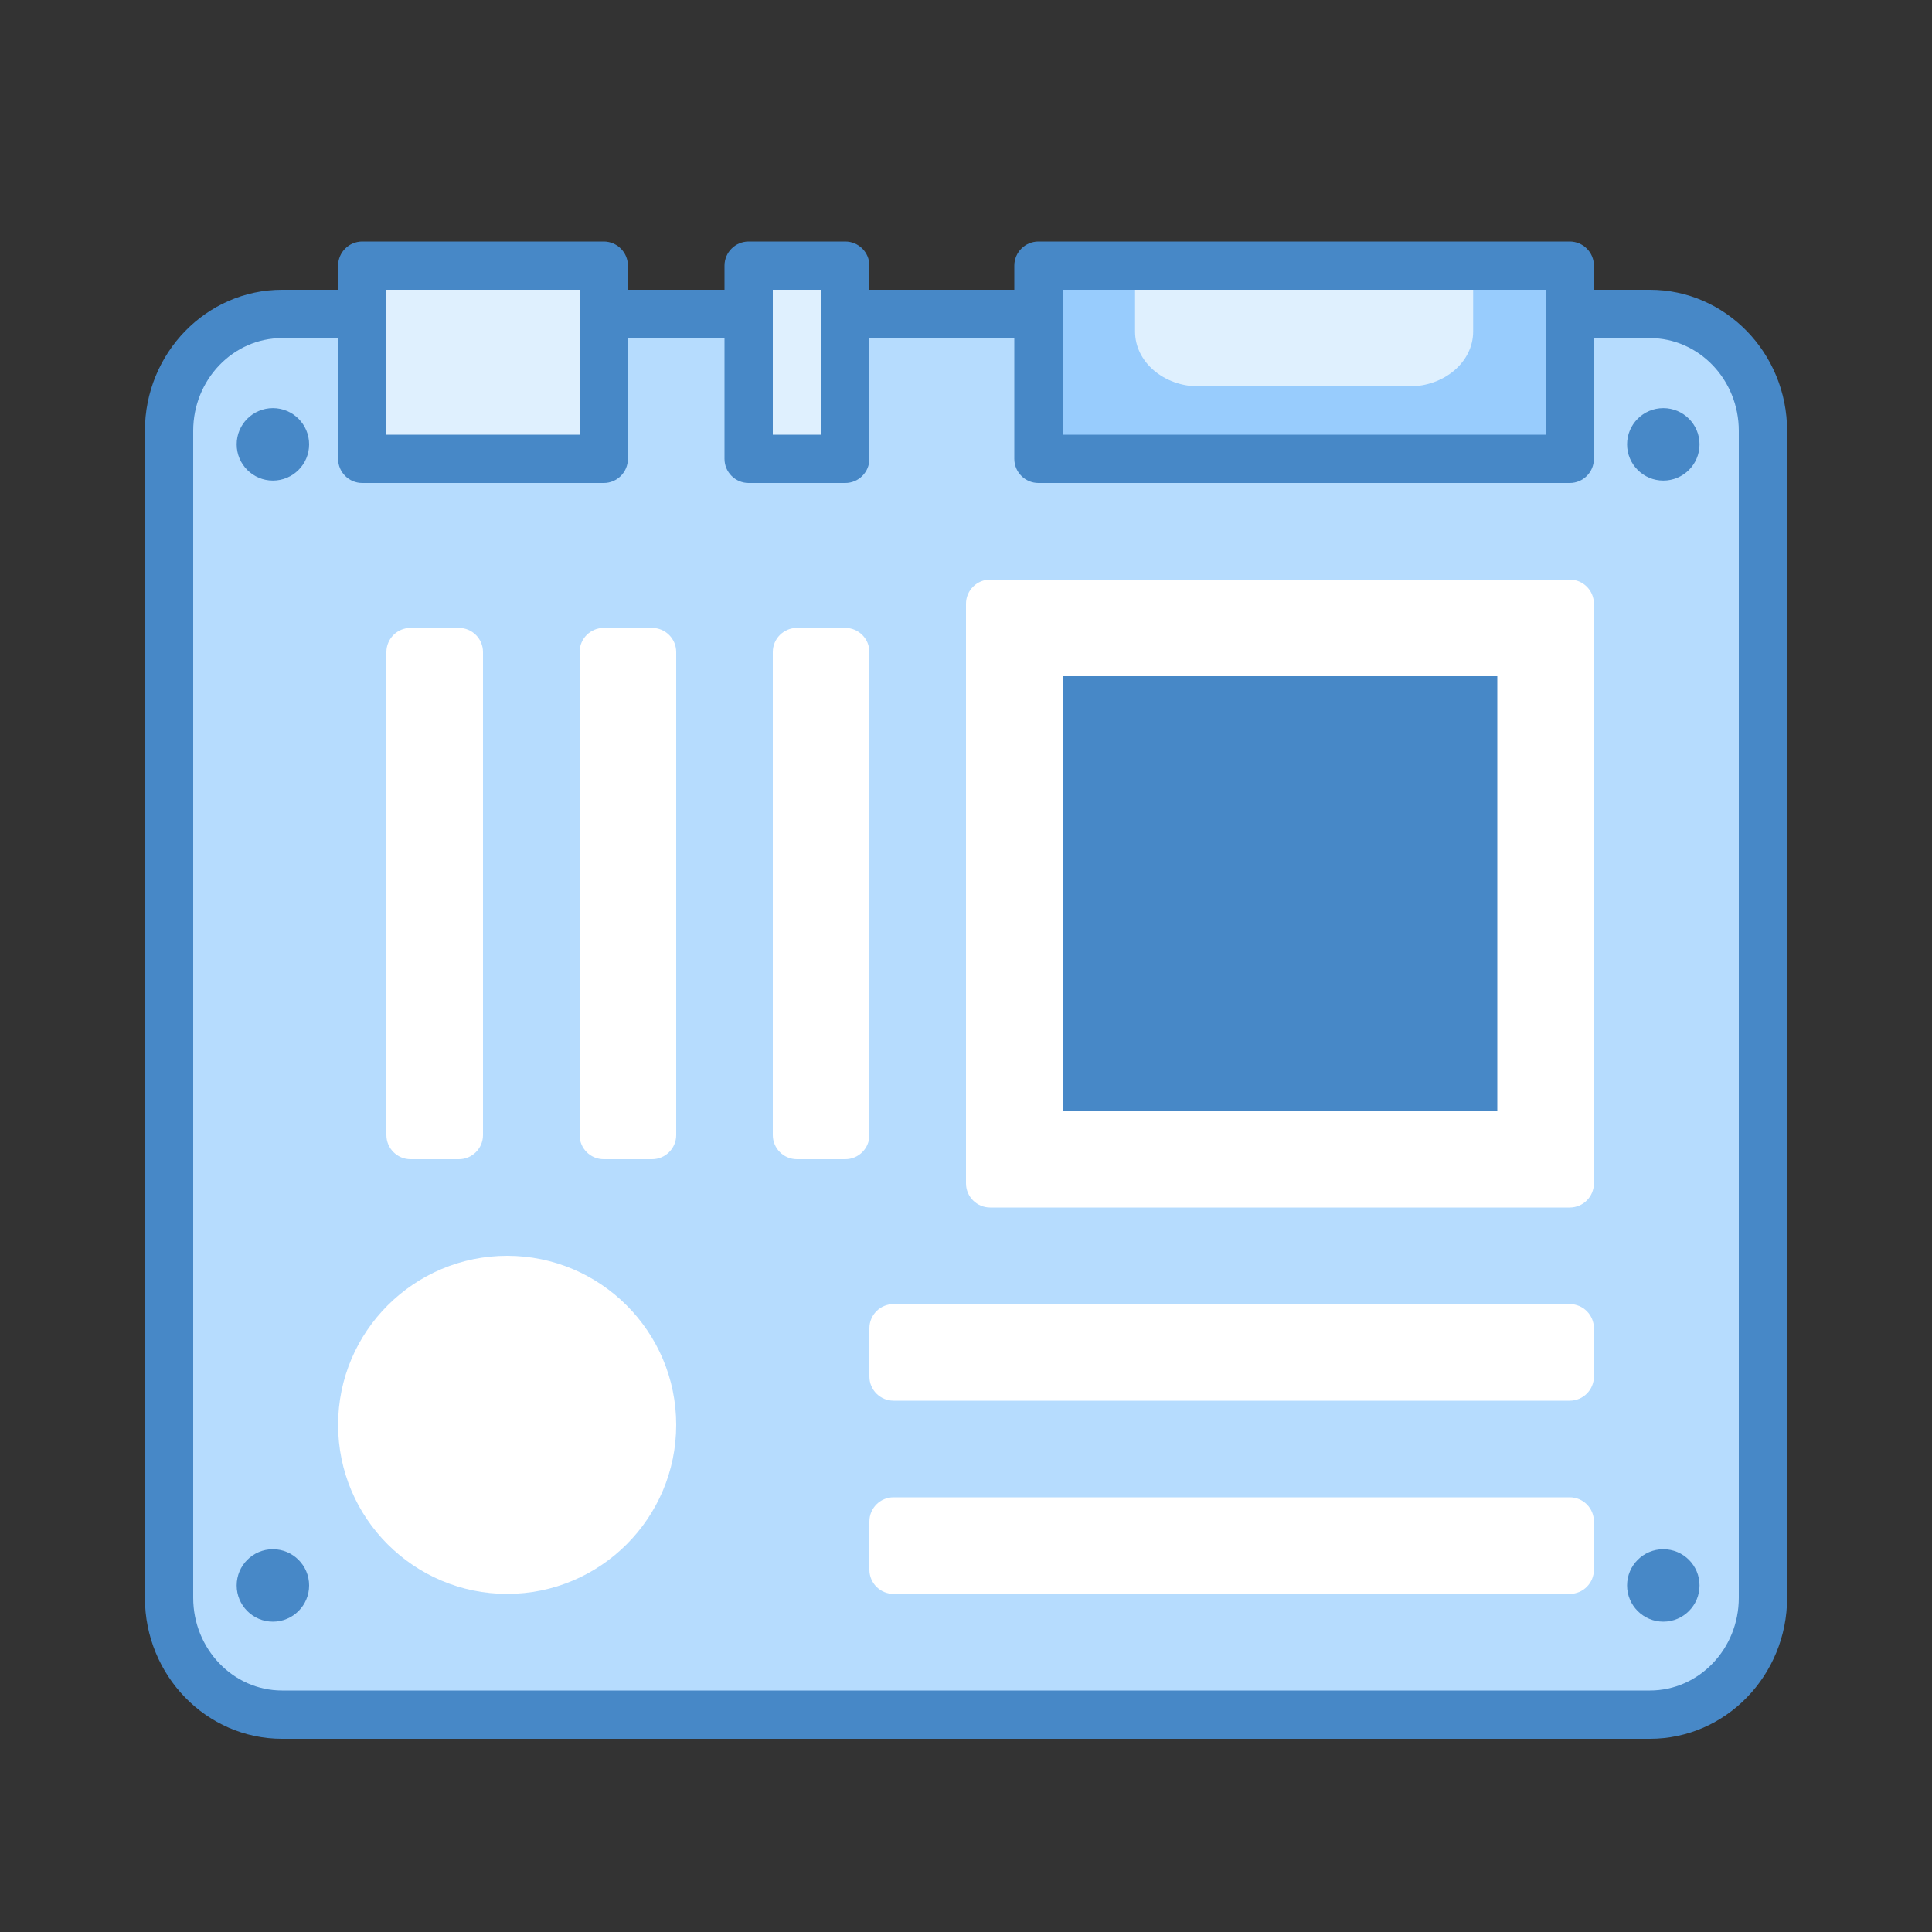
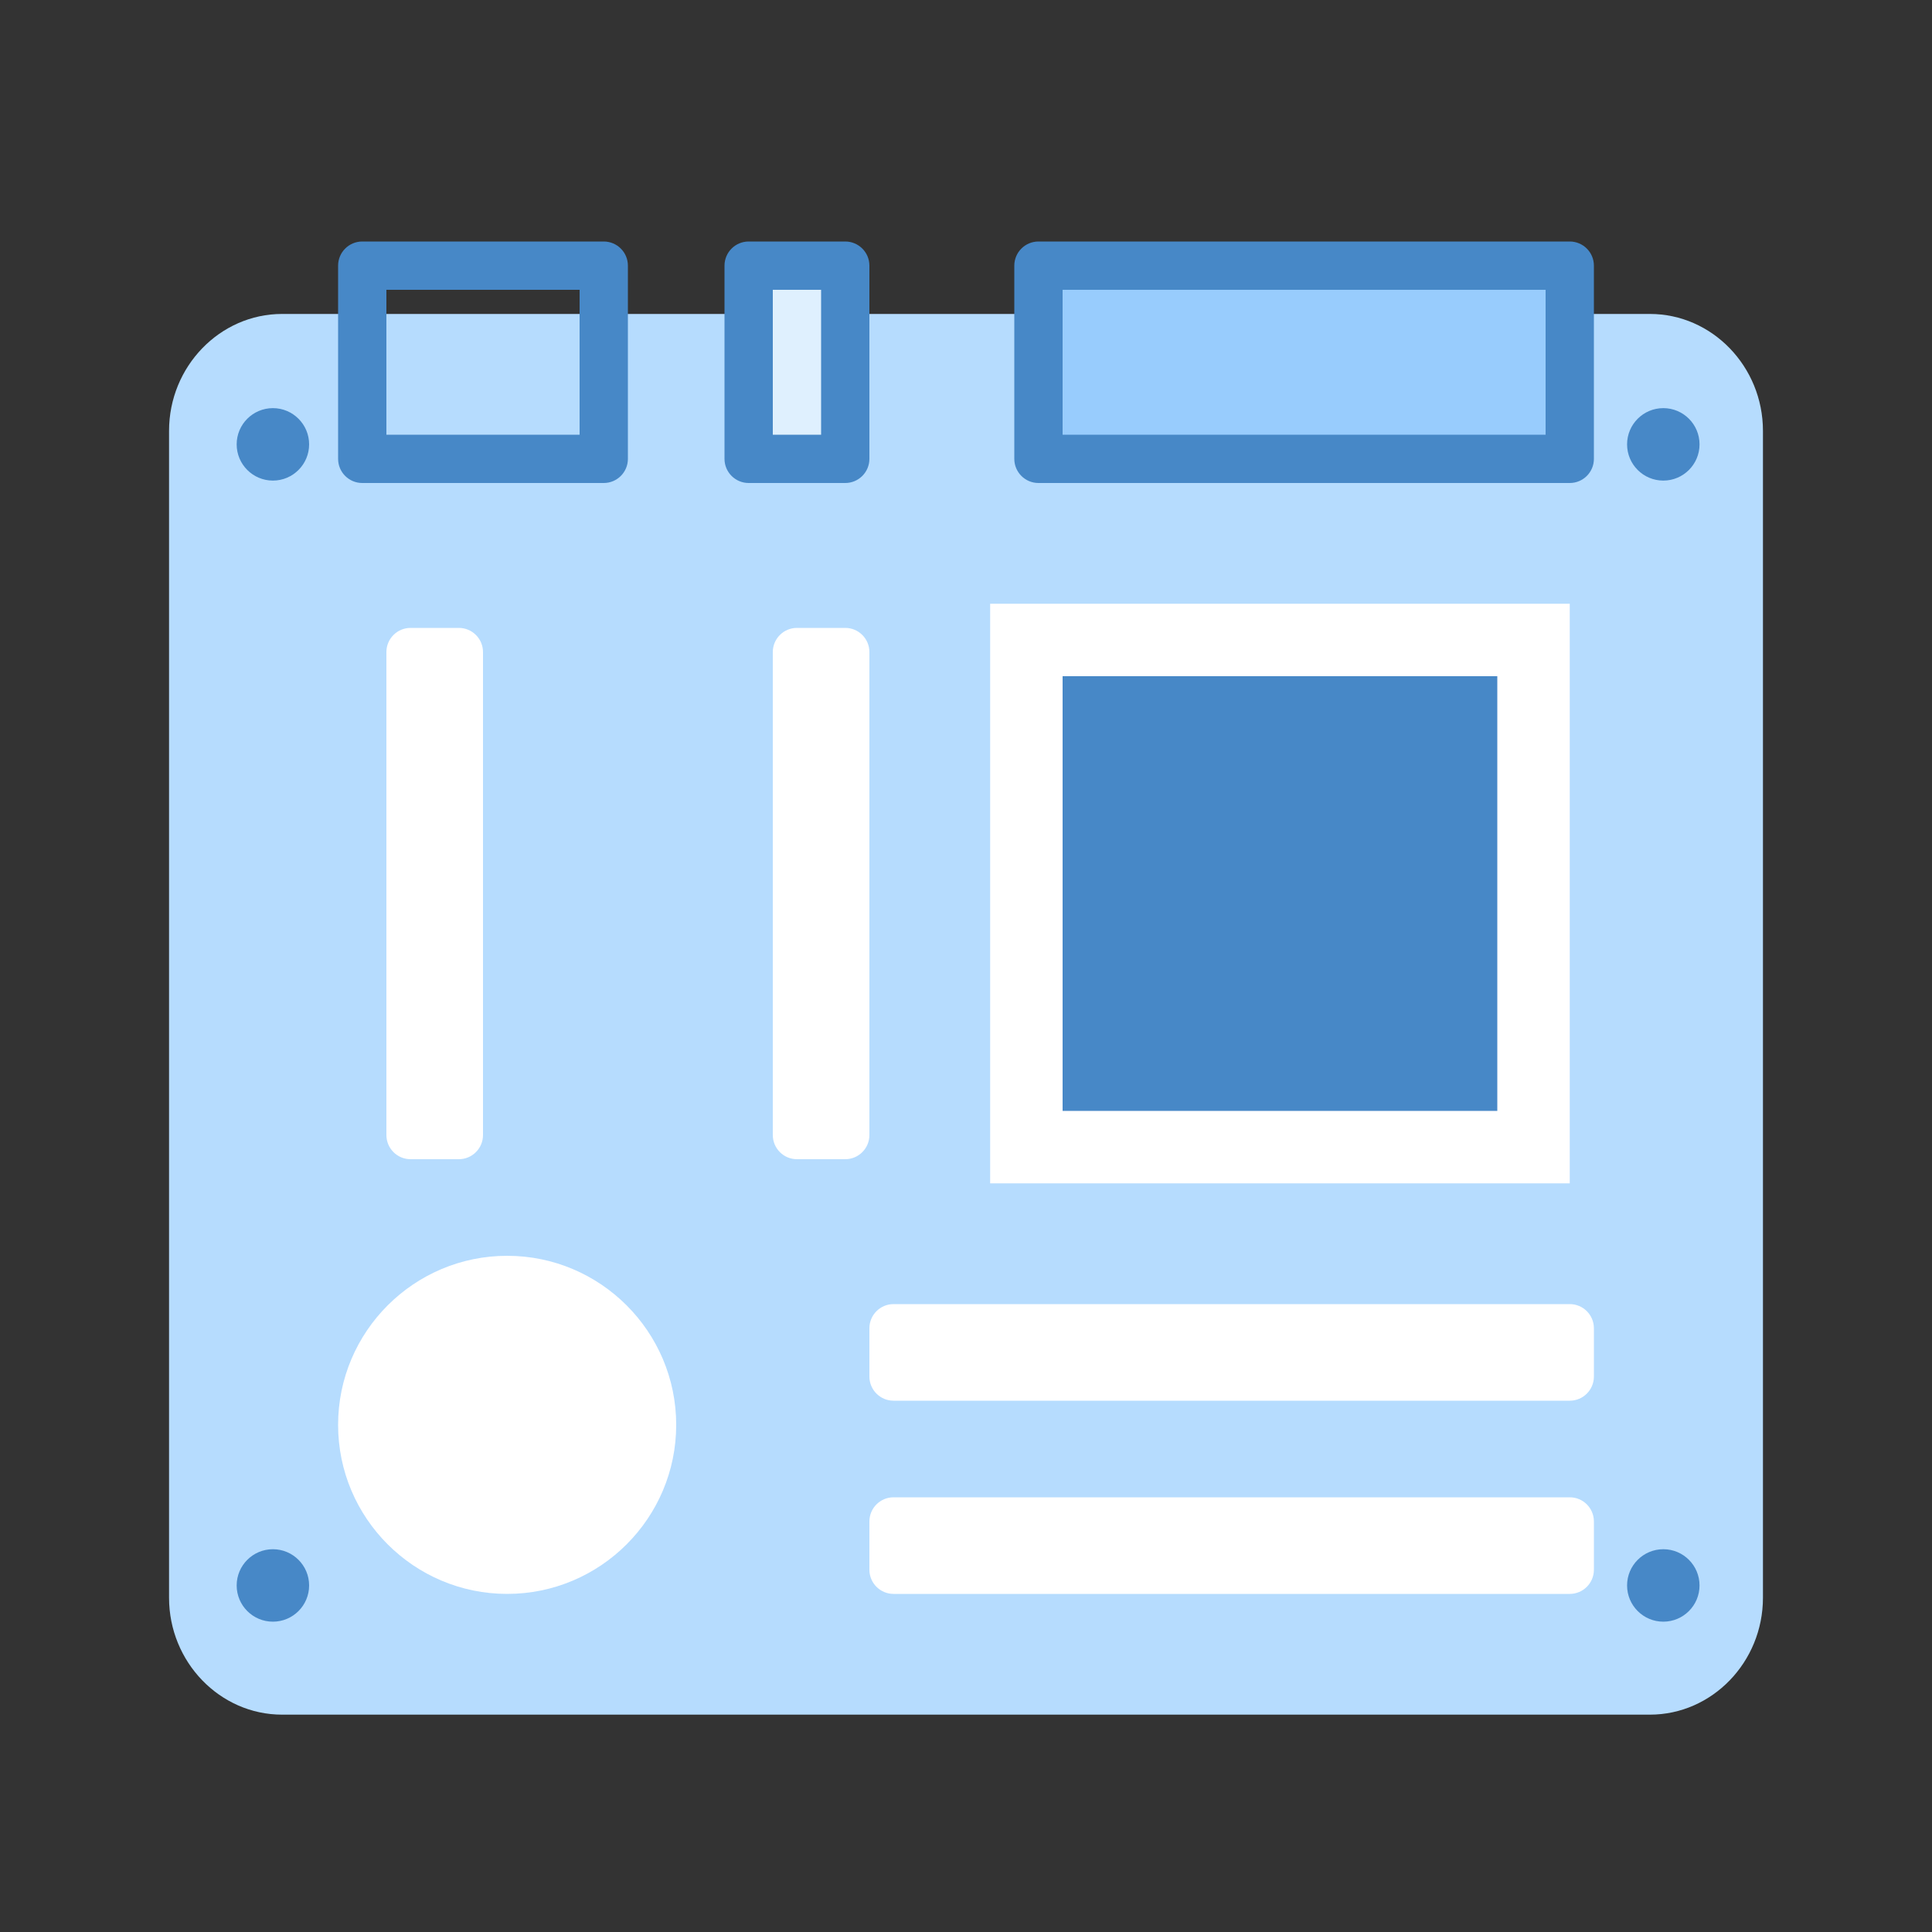
<svg xmlns="http://www.w3.org/2000/svg" viewBox="0 0 40 40" width="40px" height="40px">
  <rect x="0" y="0" width="40" height="40" fill="#333333" stroke="none" />
  <path fill="#b6dcfe" d="M34.16,6.5c1.287,0,2.34,1.089,2.34,2.42V33.08c0,1.331-1.053,2.42-2.34,2.42H5.84 c-1.287,0-2.34-1.089-2.34-2.42V8.92c0-1.331,1.053-2.42,2.34-2.42H34.16z" />
-   <path fill="#4788c7" d="M34.16,36H5.84C4.274,36,3,34.69,3,33.08V8.92C3,7.31,4.274,6,5.84,6H34.16 C35.726,6,37,7.31,37,8.92v24.16C37,34.69,35.726,36,34.16,36z M5.84,7C4.826,7,4,7.861,4,8.92v24.16C4,34.139,4.826,35,5.84,35 H34.16c1.015,0,1.84-0.861,1.84-1.92V8.92C36,7.861,35.174,7,34.16,7H5.84z" />
  <path fill="#98ccfd" d="M21.5,5.5h11v4h-11V5.5z" />
  <path fill="#4788c7" d="M32.5,10h-11C21.224,10,21,9.776,21,9.5v-4C21,5.224,21.224,5,21.5,5h11C32.776,5,33,5.224,33,5.5v4 C33,9.776,32.776,10,32.5,10z M22,9h10V6H22V9z" />
-   <path fill="#dff0fe" d="M7.5,5.5h5v4h-5V5.5z" />
  <path fill="#4788c7" d="M12.5,10h-5C7.224,10,7,9.776,7,9.5v-4C7,5.224,7.224,5,7.5,5h5C12.776,5,13,5.224,13,5.5v4 C13,9.776,12.776,10,12.5,10z M8,9h4V6H8V9z" />
  <path fill="#dff0fe" d="M15.5,5.5h2v4h-2V5.5z" />
  <path fill="#4788c7" d="M17.5,10h-2C15.224,10,15,9.776,15,9.5v-4C15,5.224,15.224,5,15.5,5h2C17.776,5,18,5.224,18,5.5v4 C18,9.776,17.776,10,17.5,10z M16,9h1V6h-1V9z" />
  <path fill="#fff" d="M20.5,12.5h12v12h-12V12.5z" />
-   <path fill="#fff" d="M32.5,25h-12c-0.276,0-0.5-0.224-0.5-0.5v-12c0-0.276,0.224-0.5,0.5-0.5h12 c0.276,0,0.5,0.224,0.5,0.5v12C33,24.776,32.776,25,32.5,25z M21,24h11V13H21V24z" />
  <rect width="9" height="9" x="22" y="14" fill="#4788c7" />
-   <path fill="#dff0fe" d="M23.5,6h7v0.865C30.5,7.492,29.907,8,29.176,8h-4.352C24.093,8,23.5,7.492,23.5,6.865V6z" />
  <circle cx="10.5" cy="29.5" r="3" fill="#fff" />
  <path fill="#fff" d="M10.5,33C8.57,33,7,31.43,7,29.5S8.57,26,10.5,26s3.5,1.57,3.5,3.5S12.43,33,10.5,33z M10.5,27 C9.122,27,8,28.121,8,29.5S9.122,32,10.5,32s2.5-1.121,2.5-2.5S11.878,27,10.5,27z" />
  <path fill="#fff" d="M16.5,13h1c0.276,0,0.5,0.224,0.5,0.5v10c0,0.276-0.224,0.5-0.5,0.5h-1c-0.276,0-0.5-0.224-0.5-0.5 v-10C16,13.224,16.224,13,16.5,13z" />
  <path fill="#fff" d="M8.5,13h1c0.276,0,0.5,0.224,0.5,0.5v10c0,0.276-0.224,0.5-0.5,0.5h-1C8.224,24,8,23.776,8,23.5v-10 C8,13.224,8.224,13,8.5,13z" />
-   <path fill="#fff" d="M12.5,13h1c0.276,0,0.5,0.224,0.5,0.5v10c0,0.276-0.224,0.5-0.5,0.5h-1c-0.276,0-0.5-0.224-0.5-0.5 v-10C12,13.224,12.224,13,12.5,13z" />
  <path fill="#fff" d="M33,31.5v1c0,0.276-0.224,0.5-0.5,0.5h-14c-0.276,0-0.5-0.224-0.5-0.5v-1c0-0.276,0.224-0.5,0.5-0.5 h14C32.776,31,33,31.224,33,31.5z" />
  <path fill="#fff" d="M33,27.5v1c0,0.276-0.224,0.5-0.5,0.5h-14c-0.276,0-0.5-0.224-0.5-0.5v-1c0-0.276,0.224-0.5,0.5-0.5 h14C32.776,27,33,27.224,33,27.5z" />
  <path fill="#4788c7" d="M5.65,8.45C5.236,8.45,4.9,8.786,4.9,9.2s0.336,0.75,0.75,0.75S6.4,9.614,6.4,9.2 S6.064,8.45,5.65,8.45z M34.437,8.45c-0.414,0-0.75,0.336-0.75,0.75s0.336,0.75,0.75,0.75c0.414,0,0.75-0.336,0.75-0.75 S34.852,8.45,34.437,8.45z" />
  <path fill="#4788c7" d="M5.65,32.075c-0.414,0-0.75,0.336-0.75,0.75c0,0.414,0.336,0.75,0.75,0.75s0.75-0.336,0.75-0.75 C6.4,32.411,6.064,32.075,5.65,32.075z M34.437,32.075c-0.414,0-0.75,0.336-0.75,0.75c0,0.414,0.336,0.75,0.75,0.75 c0.414,0,0.75-0.336,0.75-0.75C35.187,32.411,34.852,32.075,34.437,32.075z" />
</svg>